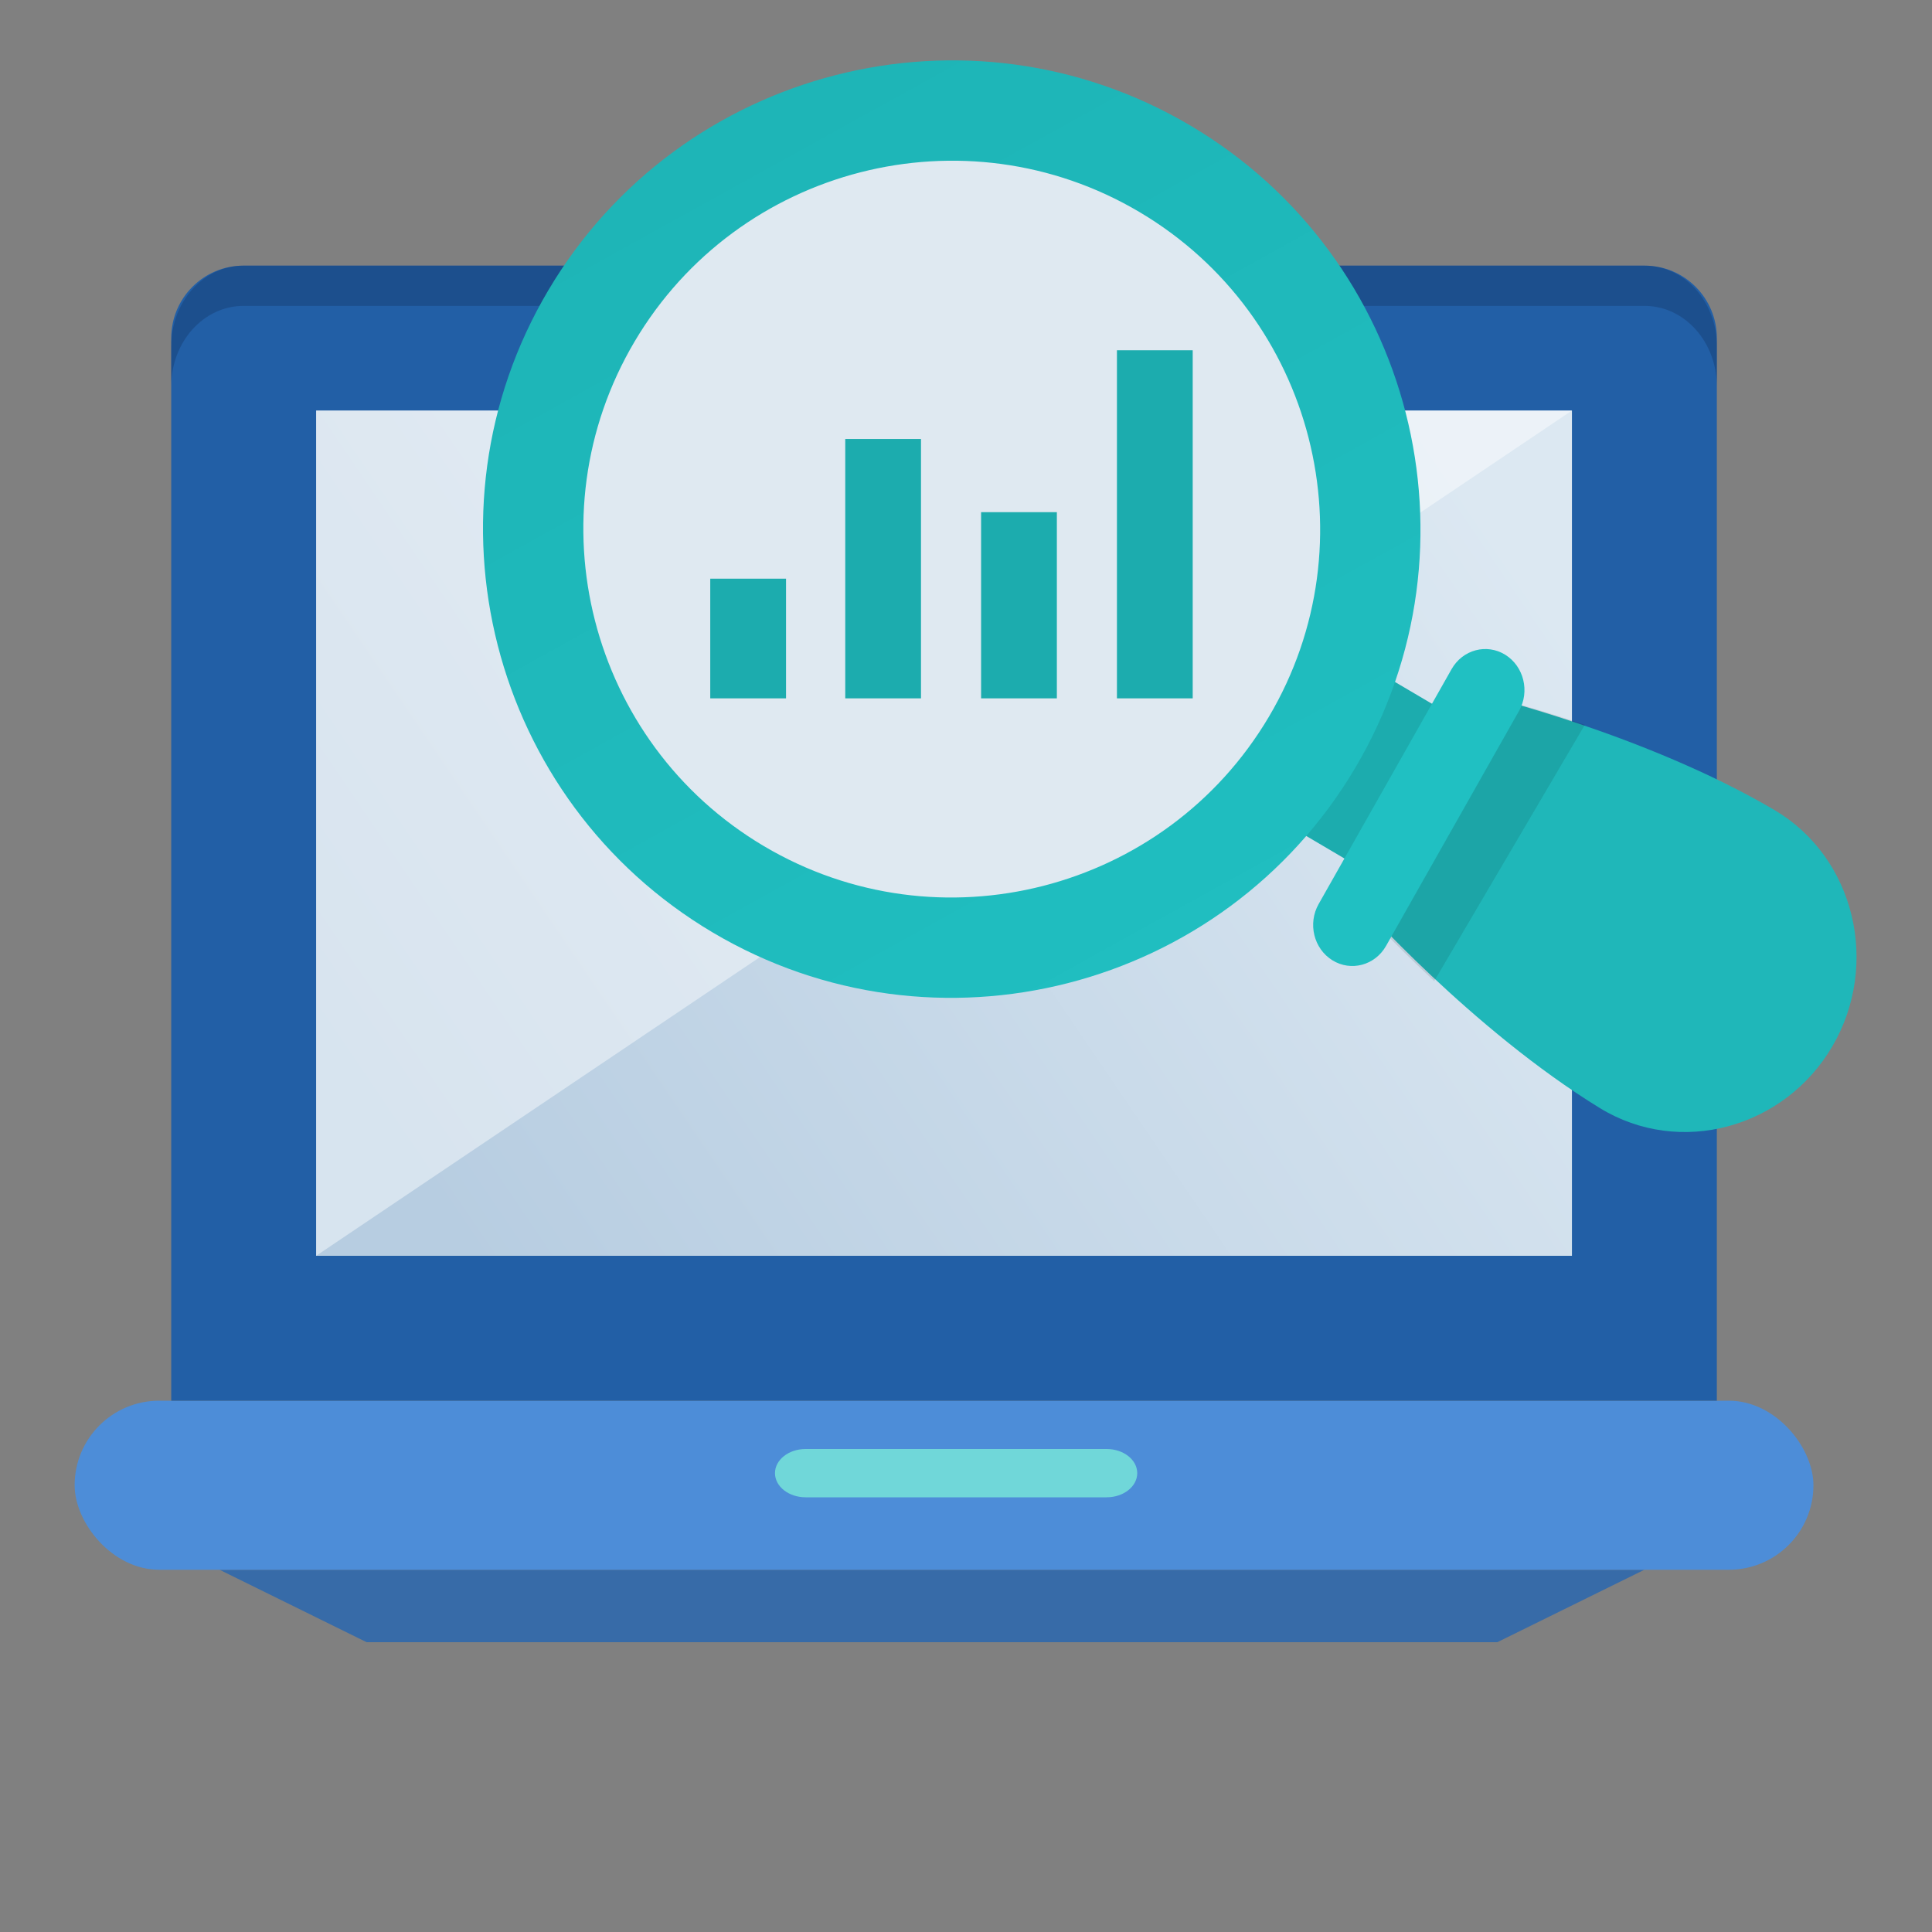
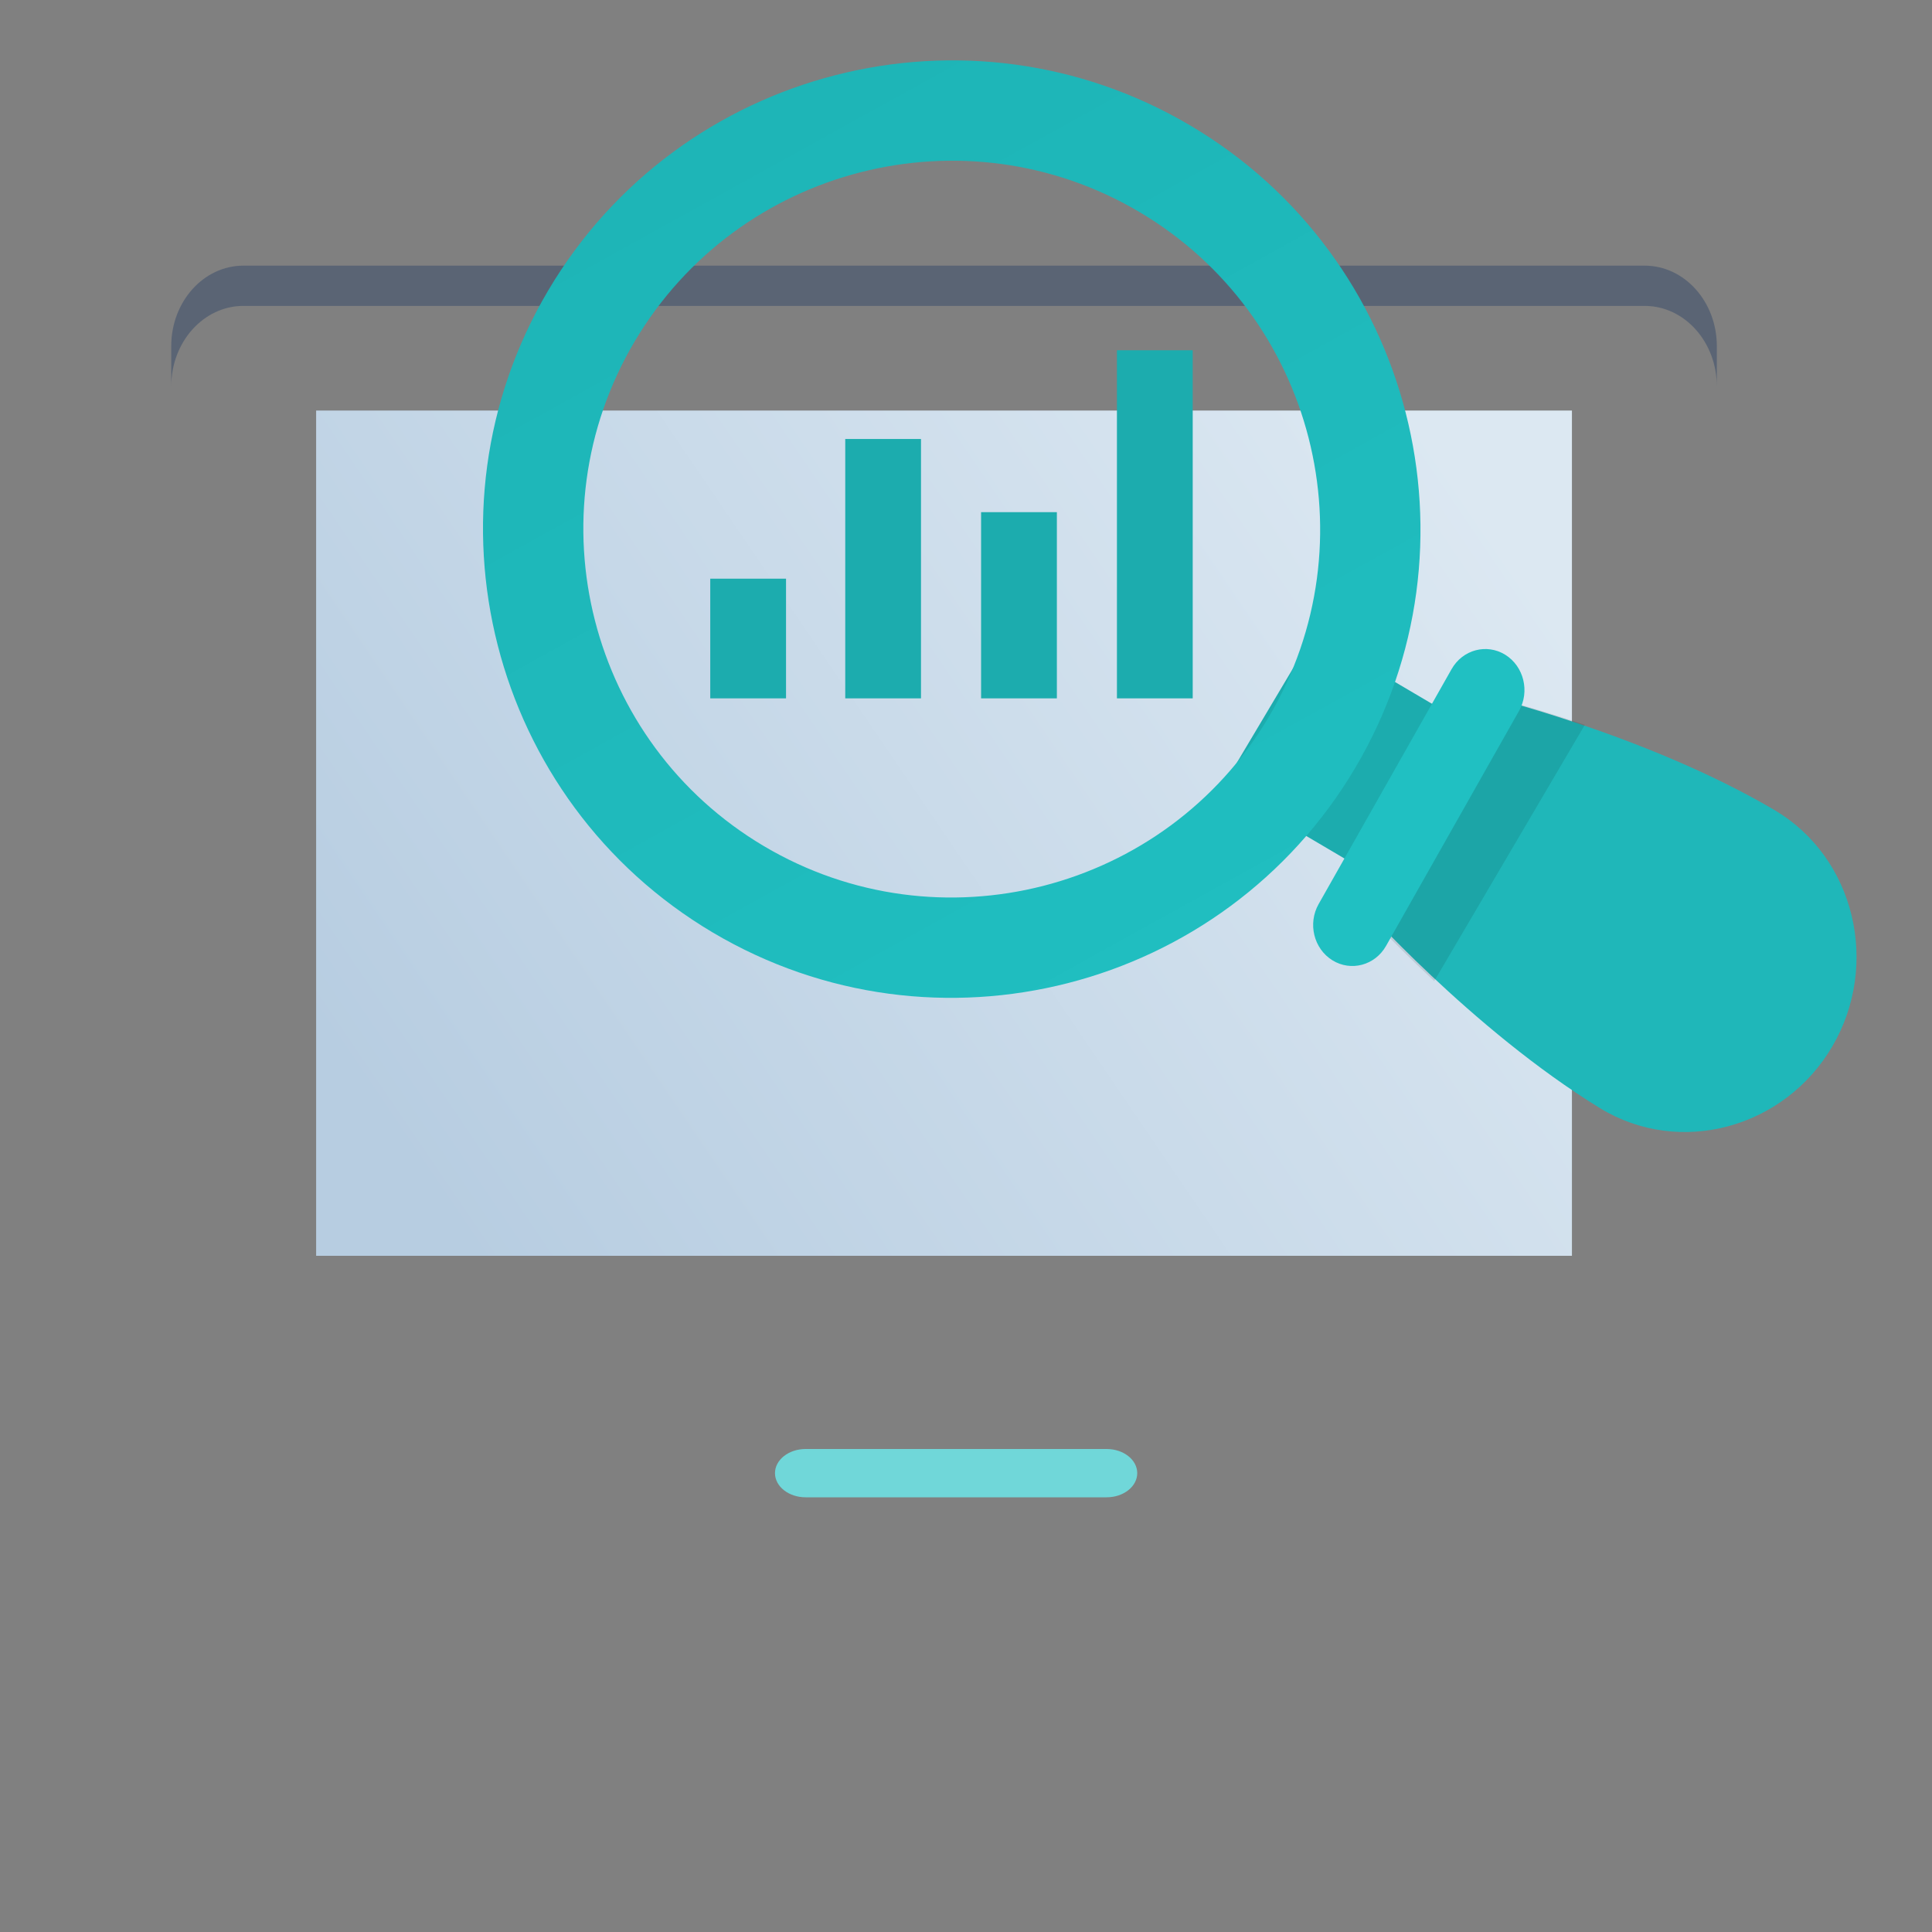
<svg xmlns="http://www.w3.org/2000/svg" width="128px" height="128px" viewBox="0 0 128 128" version="1.1">
  <rect x="0" y="0" width="128" height="128" fill="#808080" stroke="none" />
  <title>Icon/128/FX_Trader_Demo_V3</title>
  <desc>Created with Sketch.</desc>
  <defs>
    <linearGradient x1="100%" y1="27.348%" x2="0%" y2="72.652%" id="linearGradient-1">
      <stop stop-color="#DCE8F2" offset="0%" />
      <stop stop-color="#B7CDE1" offset="100%" />
    </linearGradient>
    <linearGradient x1="0%" y1="-71.85%" x2="95.037%" y2="100%" id="linearGradient-2">
      <stop stop-color="#1CACAE" offset="0%" />
      <stop stop-color="#20C0C2" offset="100%" />
    </linearGradient>
  </defs>
  <g id="Icon/128/FX_Trader_Demo_V3" stroke="none" stroke-width="1" fill="none" fill-rule="evenodd">
-     <polygon id="Fill-4" fill="#376BA8" points="99.201 108.8 24.29 108.8 14.545 104 108.945 104" />
-     <rect id="Rectangle" fill="#4D8DD8" x="4.945" y="92.8" width="115.2" height="11.2" rx="5.6" />
-     <path d="M113.745,92.8 L11.345,92.8 L11.345,22.398 C11.345,19.749 13.485,17.6 16.127,17.6 L108.964,17.6 C111.603,17.6 113.745,19.749 113.745,22.398 L113.745,92.8 Z" id="Fill-6" fill="#225FA6" />
    <path d="M108.964,17.6 L16.127,17.6 C13.485,17.6 11.345,19.989 11.345,22.933 L11.345,25.6 C11.345,22.656 13.485,20.267 16.127,20.267 L108.964,20.267 C111.603,20.267 113.745,22.656 113.745,25.6 L113.745,22.933 C113.745,19.989 111.603,17.6 108.964,17.6" id="Fill-9" fill="#13315F" opacity="0.34" />
    <polygon id="Fill-11" fill="url(#linearGradient-1)" points="20.945 83.2 104.145 83.2 104.145 27.2 20.945 27.2" />
-     <polygon id="Fill-11" fill="#FFFFFF" opacity="0.45" points="20.945 83.2 104.145 27.2 20.945 27.2" />
    <path d="M73.318,99.2 L53.375,99.2 C52.253,99.2 51.345,98.483 51.345,97.6 C51.345,96.717 52.253,96 53.375,96 L73.318,96 C74.438,96 75.345,96.717 75.345,97.6 C75.345,98.483 74.438,99.2 73.318,99.2" id="Fill-14" fill="#70D7D9" />
    <polygon id="Fill-5" fill="#1CACAE" points="97 47.882 90.977 58 81 52.118 87.023 42" />
-     <path d="M86.157,48.513 C78.416,61.579 61.55,65.897 48.487,58.155 C35.421,50.416 31.104,33.552 38.843,20.486 C46.584,7.422 63.448,3.104 76.513,10.843 C89.579,18.583 93.896,35.449 86.157,48.513 Z" id="Fill-7" fill="#DFE9F1" />
    <path d="M42.052,22.614 C35.19,34.195 39.031,49.199 50.613,56.059 C62.194,62.92 77.198,59.081 84.06,47.499 C90.921,35.918 87.082,20.914 75.498,14.051 C63.917,7.189 48.913,11.032 42.052,22.614 M89.78,50.887 C81.05,65.624 61.96,70.509 47.223,61.781 C32.486,53.049 27.601,33.96 36.331,19.226 C45.061,4.489 64.152,-0.4 78.887,8.33 C93.623,17.06 98.51,36.153 89.78,50.887" id="Fill-14" fill="url(#linearGradient-2)" />
    <path d="M105.997,73.414 C97.52,68.217 90,59.746 90,59.746 L98.033,46 C98.033,46 108.973,48.615 117.544,53.655 C122.909,56.811 124.564,63.908 121.401,69.317 C118.239,74.729 111.306,76.666 105.997,73.414" id="Fill-15" fill="#1FB7B9" />
    <path d="M105,48.021 L95.021,65 C91.97,62.153 90,59.968 90,59.968 L98.209,46 C98.209,46 101.055,46.692 105,48.021" id="Fill-16" fill="#000000" opacity="0.1" />
    <path d="M100.637,47.104 L91.83,62.668 C91.099,63.959 89.507,64.384 88.274,63.621 C87.039,62.853 86.632,61.189 87.363,59.896 L96.171,44.332 C96.902,43.041 98.493,42.616 99.727,43.379 C100.96,44.147 101.368,45.813 100.637,47.104" id="Fill-17" fill="#20C0C2" />
    <path d="M70.02,33.932 L70.02,46.268 L65,46.268 L65,33.932 L70.02,33.932 Z M61.018,29.084 L61.018,46.268 L56,46.268 L56,29.084 L61.018,29.084 Z M52.077,38.339 L52.077,46.268 L47.056,46.268 L47.056,38.339 L52.077,38.339 Z M79.02,23.206 L79.02,46.268 L74,46.268 L74,23.206 L79.02,23.206 Z" id="Combined-Shape" fill="#1CACAE" />
  </g>
</svg>